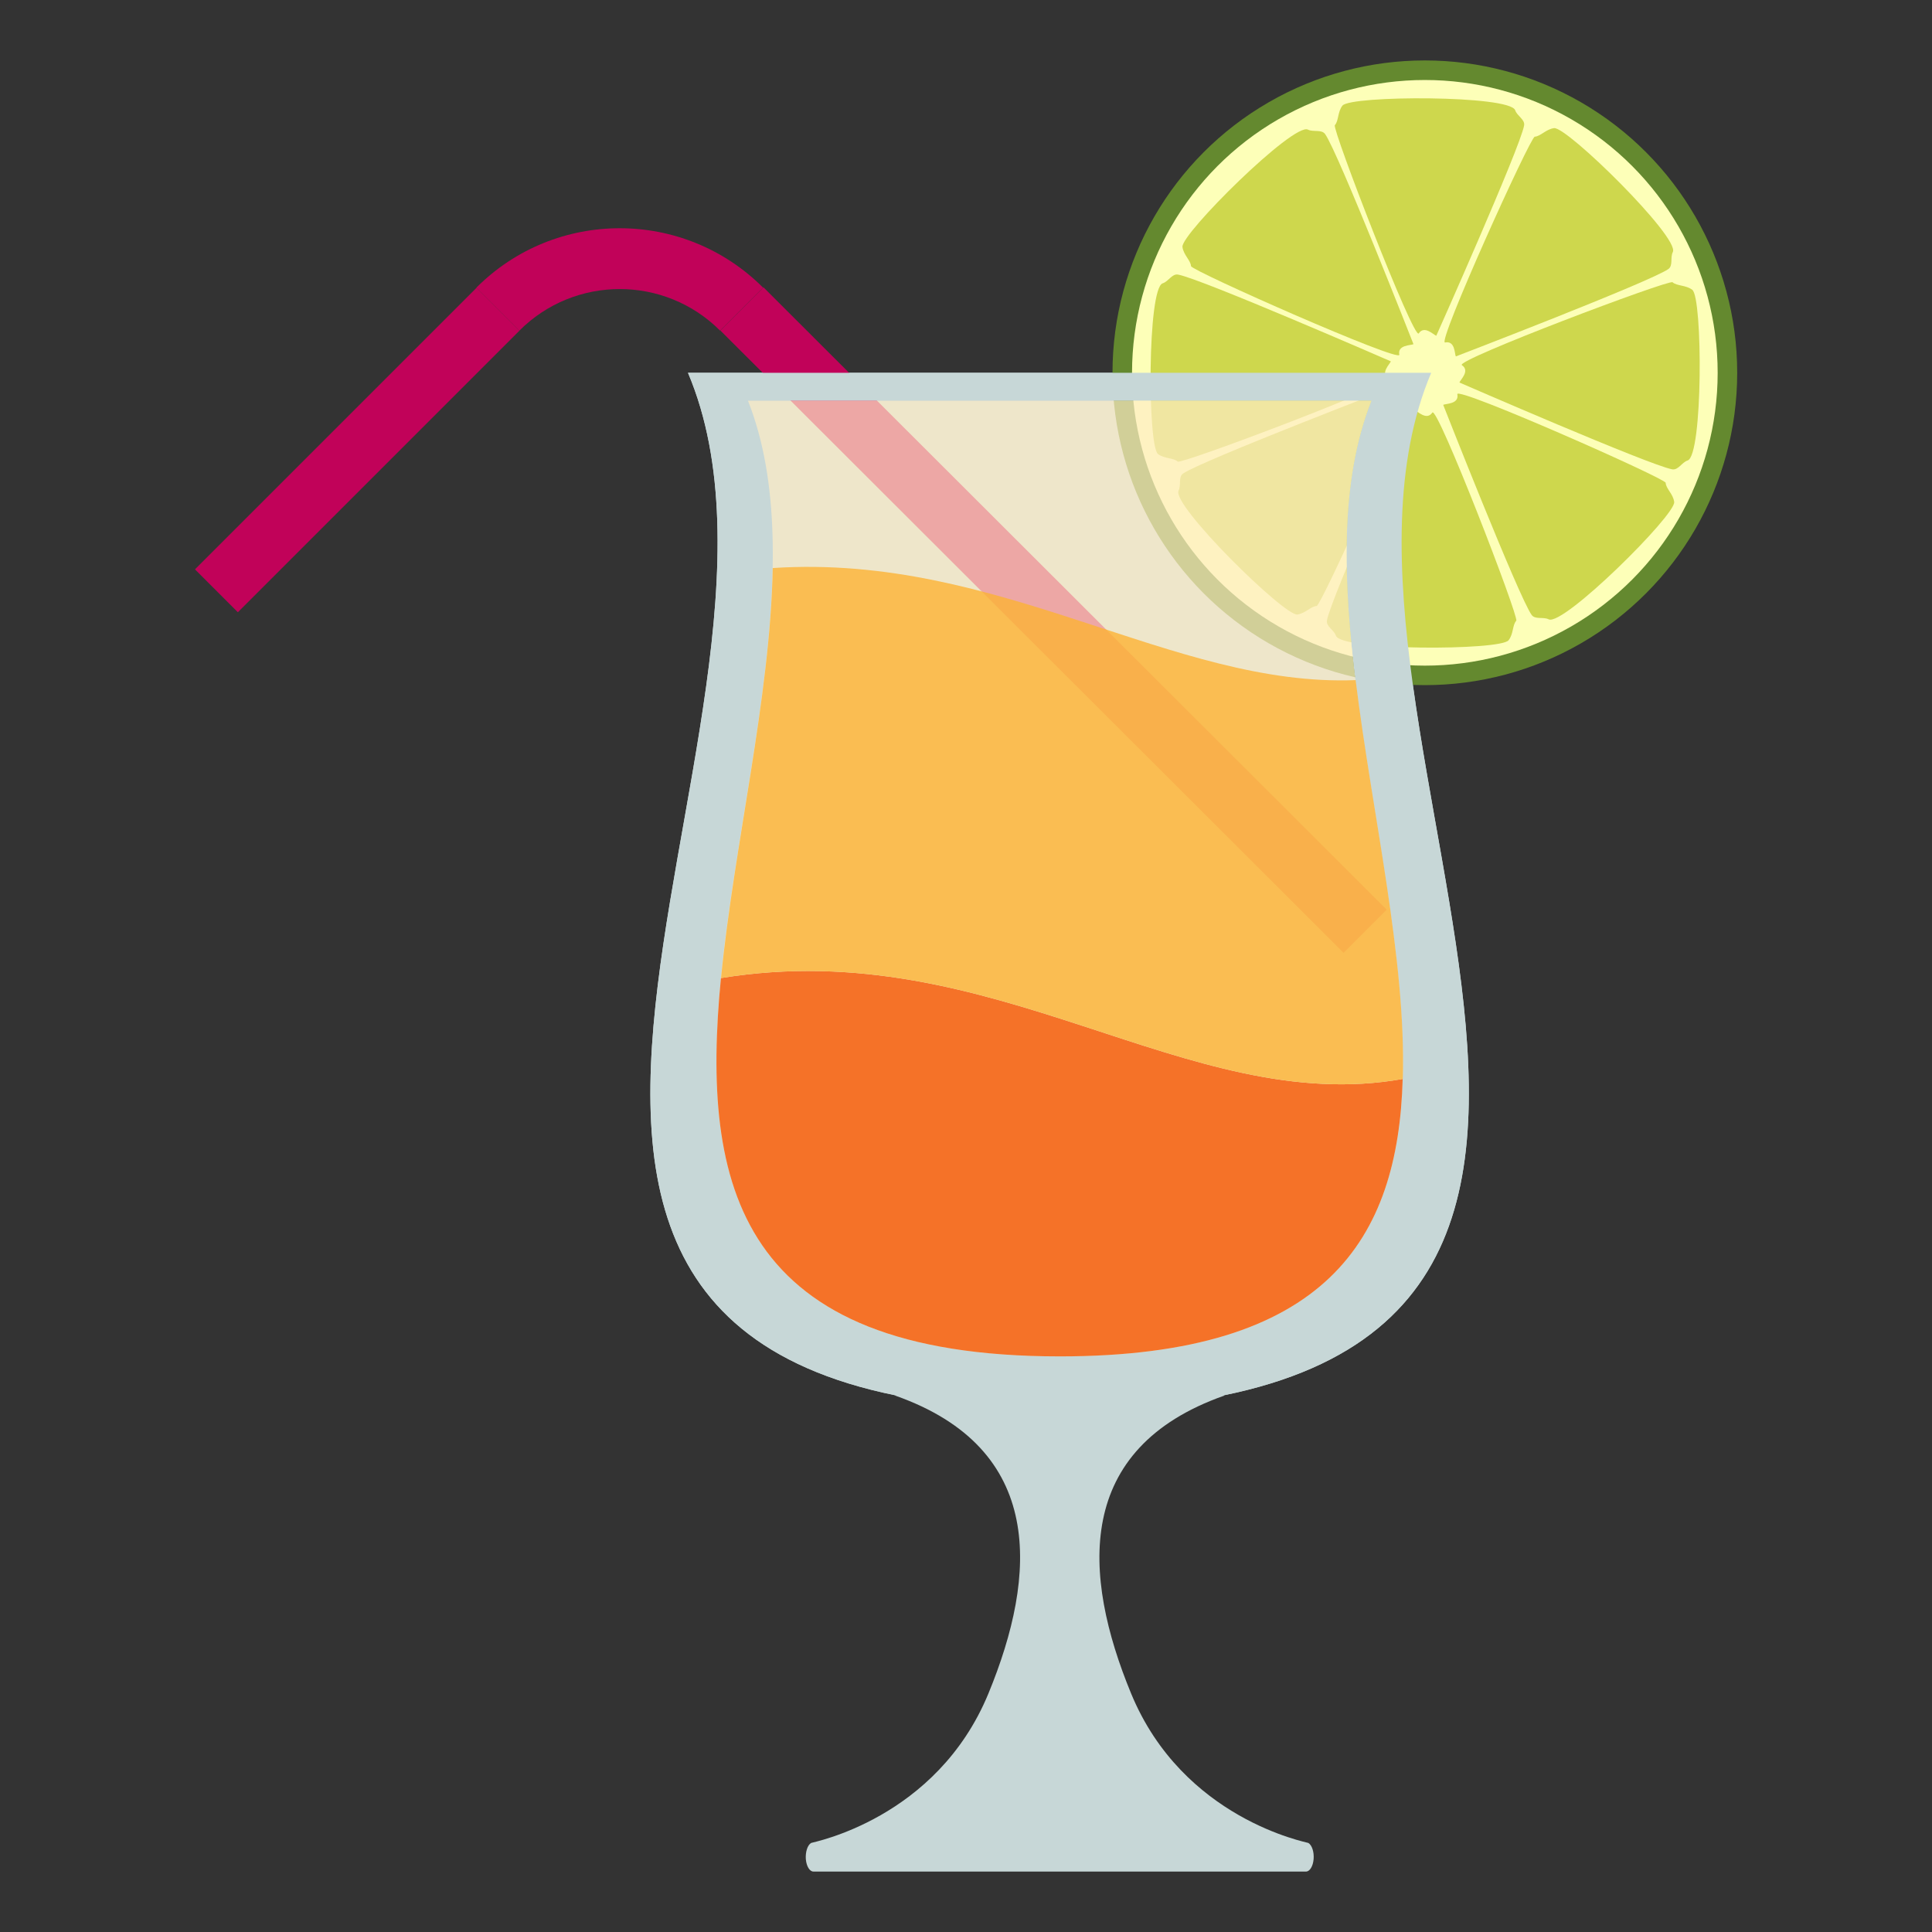
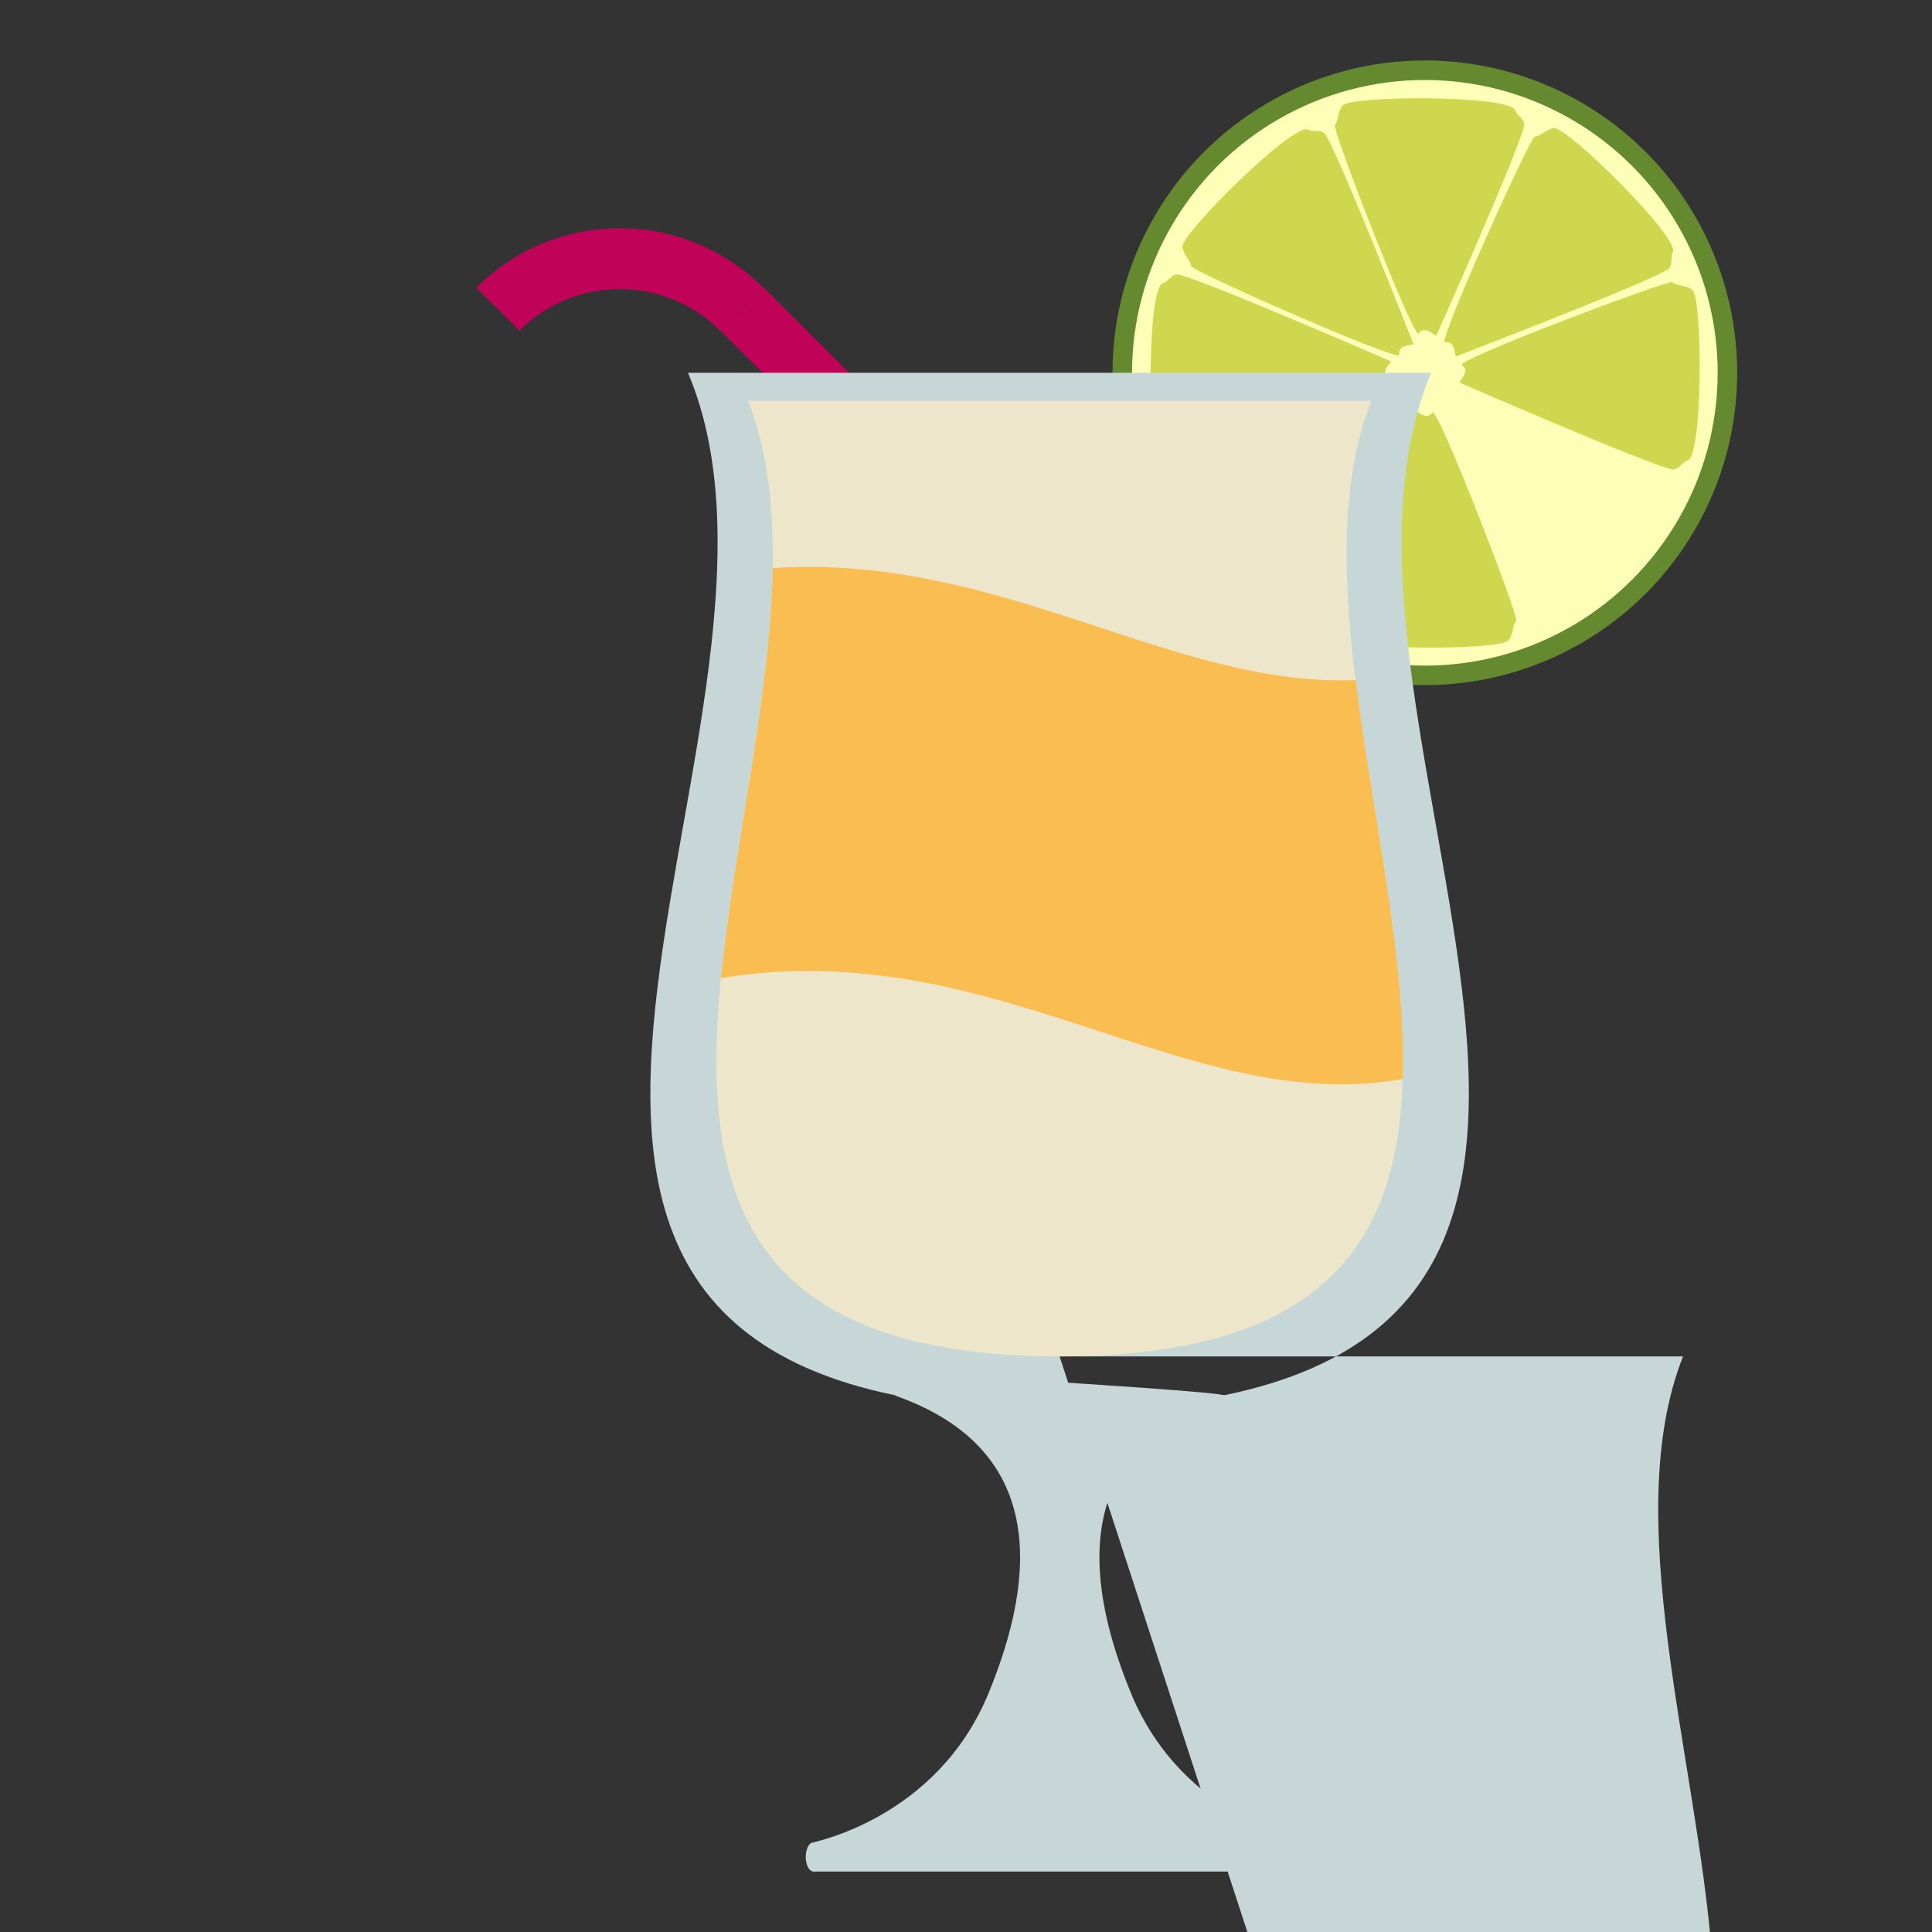
<svg xmlns="http://www.w3.org/2000/svg" viewBox="0 0 64 64" enable-background="new 0 0 64 64">
  <rect x="0" y="0" width="64" height="64" fill="#333333" stroke="none" />
  <g fill="#c7d7d7">
    <path d="m43.34 61.05c-.039-.024-4.152-.784-5.871-4.951-1.623-3.935-1.887-8.113 3.08-9.865.252-.09-5.443-.446-5.443-.446s-5.696.356-5.444.446c4.968 1.752 4.703 5.931 3.081 9.865-1.719 4.167-5.834 4.927-5.873 4.951-.121.072-.193.3-.176.537.021.236.126.411.253.411h8.158 8.157c.126 0 .233-.175.253-.411.02-.237-.054-.465-.175-.537" />
-     <path d="m47.41 12.35h-12.309-12.31c5.03 11.896-12.182 34.35 12.31 34.35 24.491-.001 7.281-22.459 12.309-34.35" />
  </g>
  <g fill-rule="evenodd">
    <circle fill="#64892f" cx="47.2" cy="12.349" r="10.347" />
    <circle fill="#fdffb8" cx="47.2" cy="12.35" r="9.7" />
    <g fill="#ced74d">
      <path d="m44.47 3.499c.268-.341 5.559-.352 5.723.155.063.188.33.305.295.502-.131.74-2.909 6.966-2.909 6.966-.091-.028-.393-.356-.581-.078-.164.244-2.881-6.786-2.78-6.897.131-.144.088-.437.252-.648" />
      <path d="m49.973 21.21c-.266.342-5.556.353-5.72-.153-.063-.19-.33-.306-.297-.504.131-.738 2.91-6.966 2.91-6.966.09.03.393.359.582.08.166-.244 2.881 6.786 2.78 6.896-.131.145-.088.436-.255.647" />
      <path d="m56.06 9.602c.345.263.354 5.491-.156 5.652-.191.062-.308.327-.509.293-.746-.131-7.05-2.876-7.05-2.876.03-.09.363-.389.081-.575-.246-.161 6.868-2.846 6.979-2.746.147.129.442.088.656.252" />
      <path d="m38.36 15.04c-.346-.266-.354-5.491.156-5.655.191-.06.308-.325.507-.289.748.128 7.05 2.874 7.05 2.874-.027.089-.361.386-.077.575.245.161-6.87 2.845-6.981 2.746-.146-.13-.442-.089-.655-.251" />
      <path d="m39.17 8.181c-.055-.428 3.68-4.131 4.157-3.887.178.089.45-.017.569.147.435.614 2.927 6.96 2.927 6.96-.085.044-.534.02-.469.349.058.289-6.892-2.784-6.9-2.934-.013-.193-.249-.371-.284-.635" />
-       <path d="m55.46 16.628c.055.427-3.68 4.131-4.158 3.888-.178-.09-.449.016-.565-.146-.437-.616-2.929-6.959-2.929-6.959.084-.044.534-.022.468-.352-.058-.286 6.892 2.786 6.901 2.934.01.195.25.371.283.635" />
      <path d="m51.48 4.244c.432-.053 4.18 3.636 3.934 4.107-.092.176.016.447-.148.562-.623.432-7.04 2.894-7.04 2.894-.043-.084-.021-.529-.355-.462-.289.057 2.82-6.81 2.97-6.817.194-.013.374-.25.642-.284" />
      <path d="m42.977 20.357c-.433.053-4.181-3.635-3.935-4.107.092-.177-.016-.445.148-.563.623-.43 7.04-2.891 7.04-2.891.044.082.021.527.355.462.29-.059-2.819 6.809-2.97 6.817-.196.011-.374.247-.642.282" />
    </g>
  </g>
  <g fill="#c10259">
    <path d="m25.278 9.528c-2.621-2.622-6.875-2.624-9.497 0l1.425 1.424c1.835-1.836 4.812-1.835 6.648 0l1.424-1.424" />
    <path transform="matrix(.707-.708.708.707-4.308 30.705)" d="m33.867 5.97h2.02v29.16h-2.02z" />
-     <path transform="matrix(-.707.707-.707-.707 30.733 17.08)" d="m5.232 13.898h13.194v2.01h-13.194z" />
  </g>
-   <path fill="#c7d7d7" d="m47.41 12.35h-12.309-12.31c5.03 11.896-12.182 34.35 12.31 34.35 24.491-.001 7.281-22.459 12.309-34.35m-12.309 32.583c-20.545 0-6.107-20.987-10.326-31.657h10.326 10.326c-4.218 10.669 10.218 31.657-10.326 31.657" />
+   <path fill="#c7d7d7" d="m47.41 12.35h-12.309-12.31c5.03 11.896-12.182 34.35 12.31 34.35 24.491-.001 7.281-22.459 12.309-34.35m-12.309 32.583h10.326 10.326c-4.218 10.669 10.218 31.657-10.326 31.657" />
  <path opacity=".7" fill="#ffedc5" d="m45.43 13.275h-10.326-10.326c4.219 10.67-10.219 31.657 10.326 31.657 20.544.001 6.108-20.987 10.326-31.657" />
  <g opacity=".8">
-     <path fill="#f65500" d="m23.882 32.4c-.673 6.906.586 12.532 11.223 12.532 8.855 0 11.21-3.9 11.361-9.19-7.164 1.279-13.501-4.826-22.584-3.342" />
    <path fill="#fcb334" d="m46.47 35.742c.115-3.974-1.01-8.729-1.563-13.212-6.093.237-11.764-4.207-19.309-3.713-.082 4.305-1.285 9.201-1.713 13.583 9.08-1.484 15.421 4.621 22.585 3.342" />
  </g>
</svg>